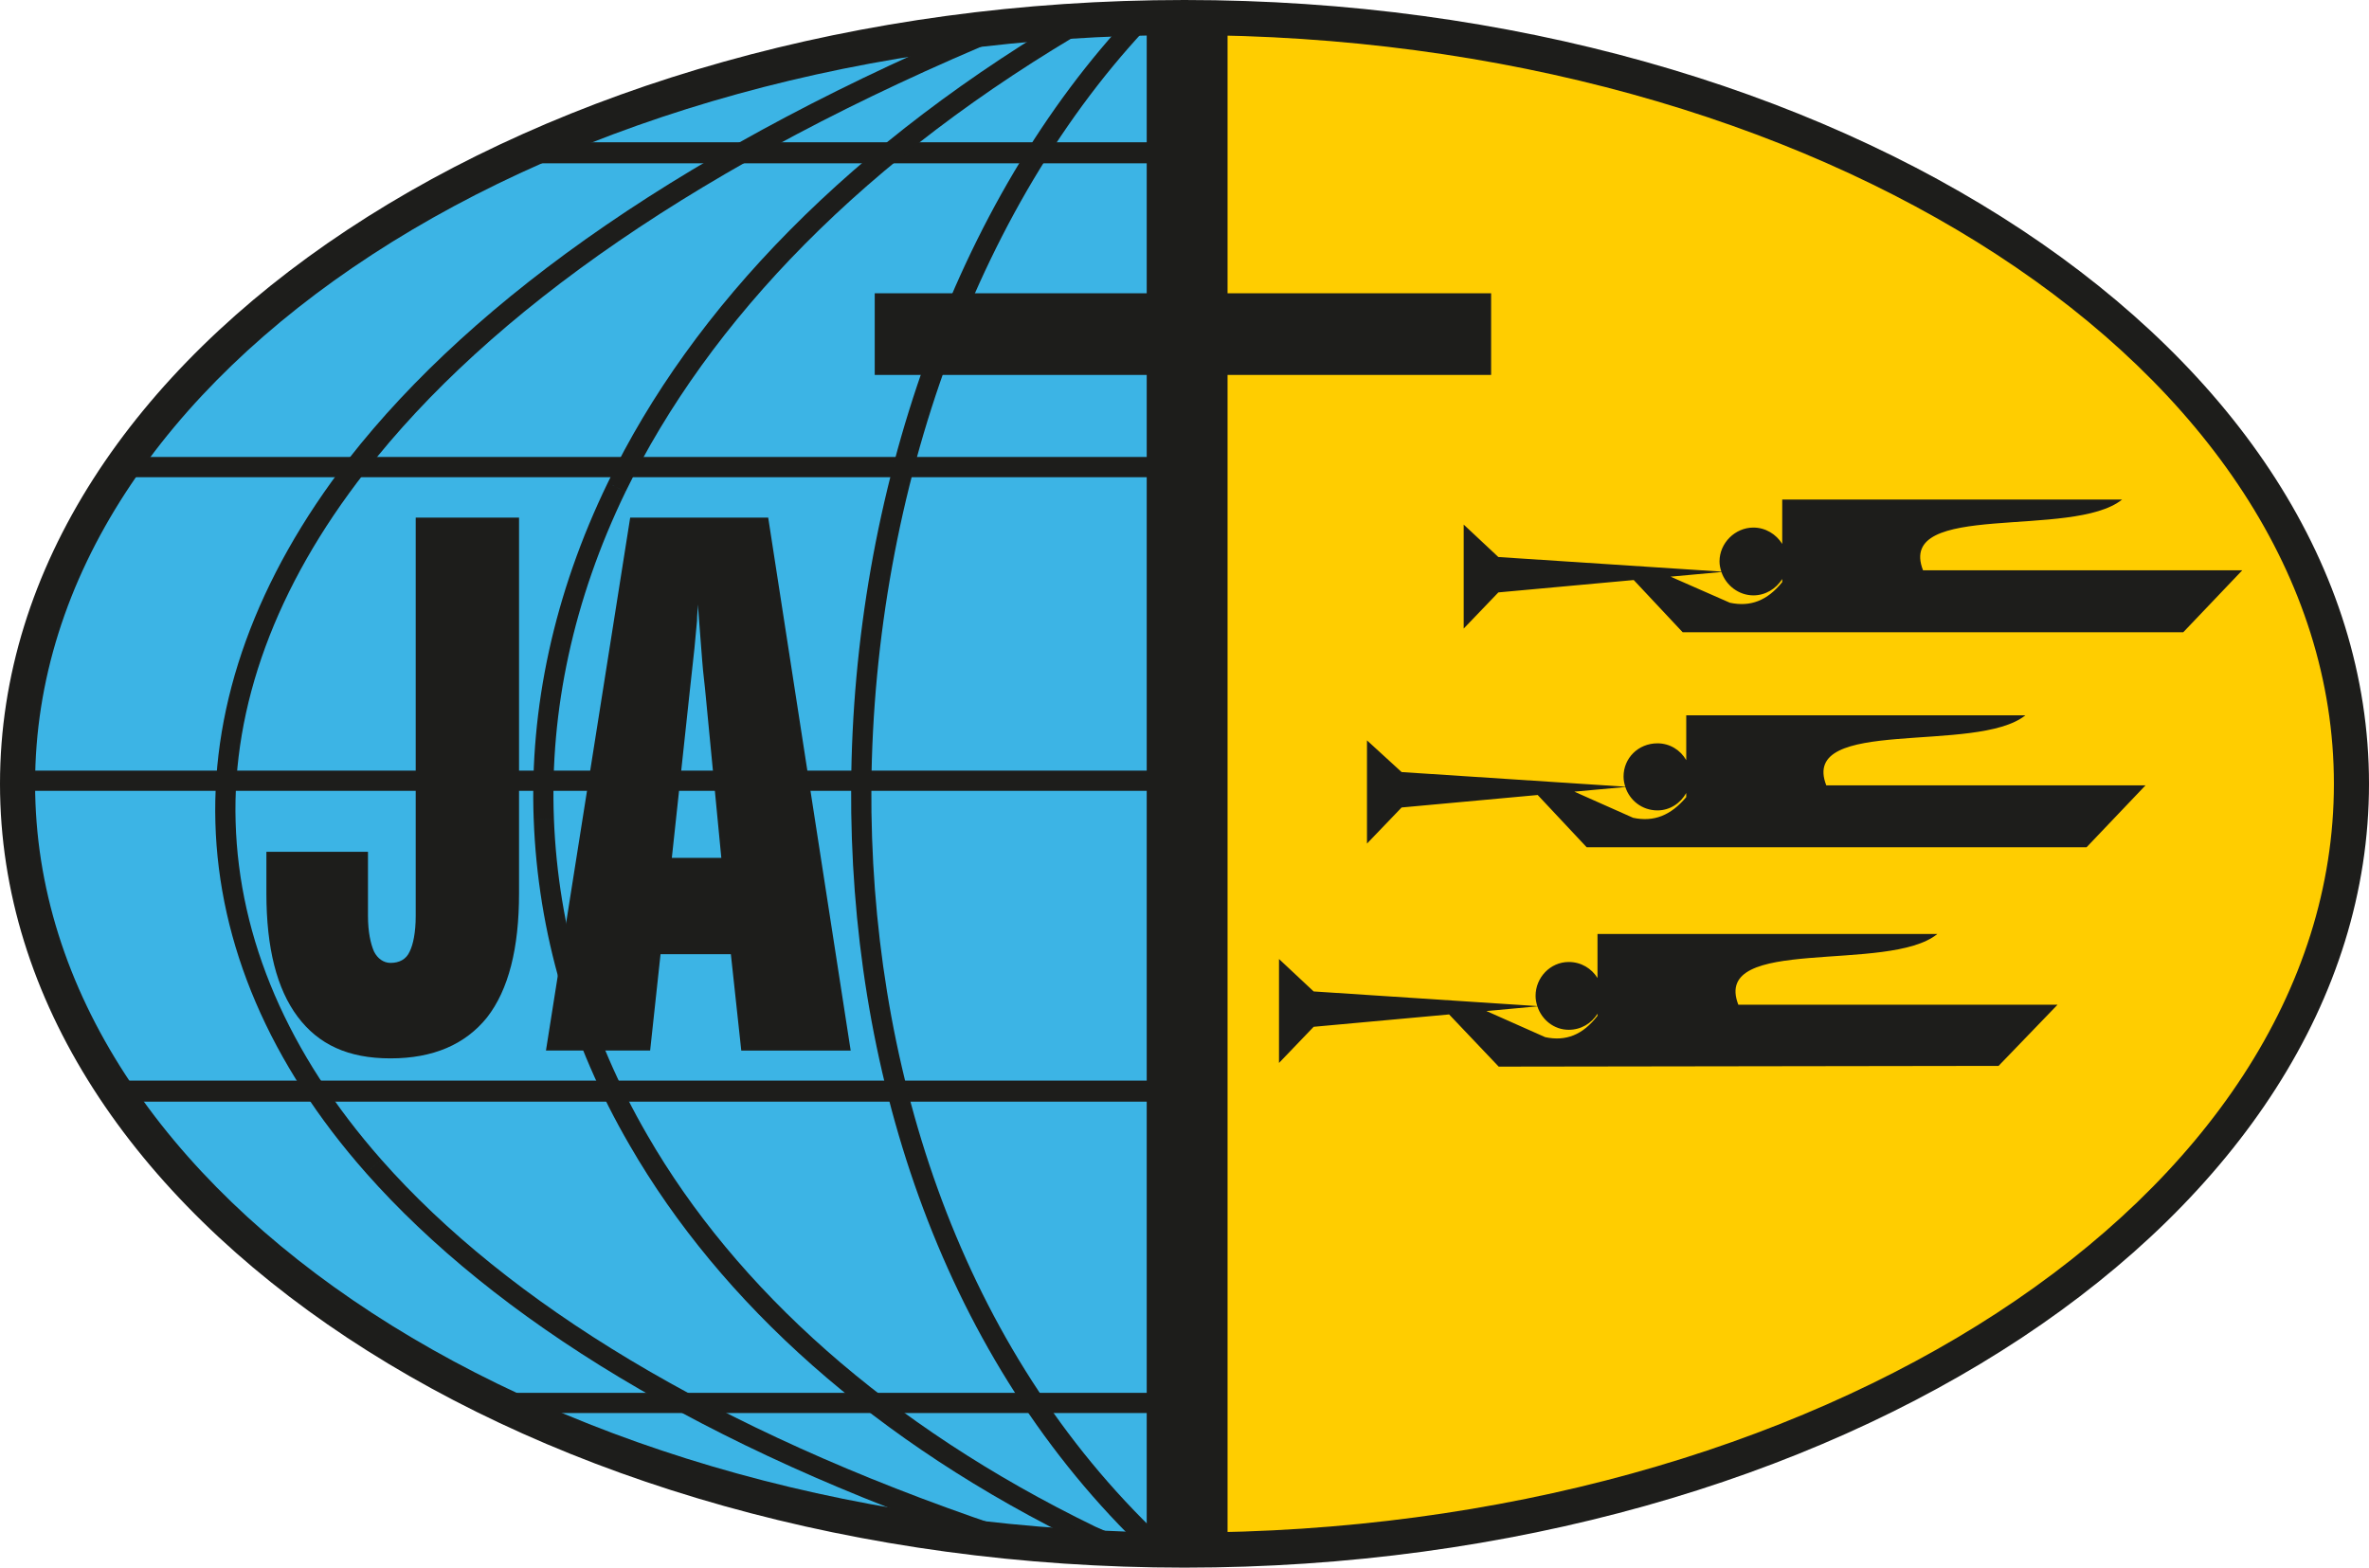
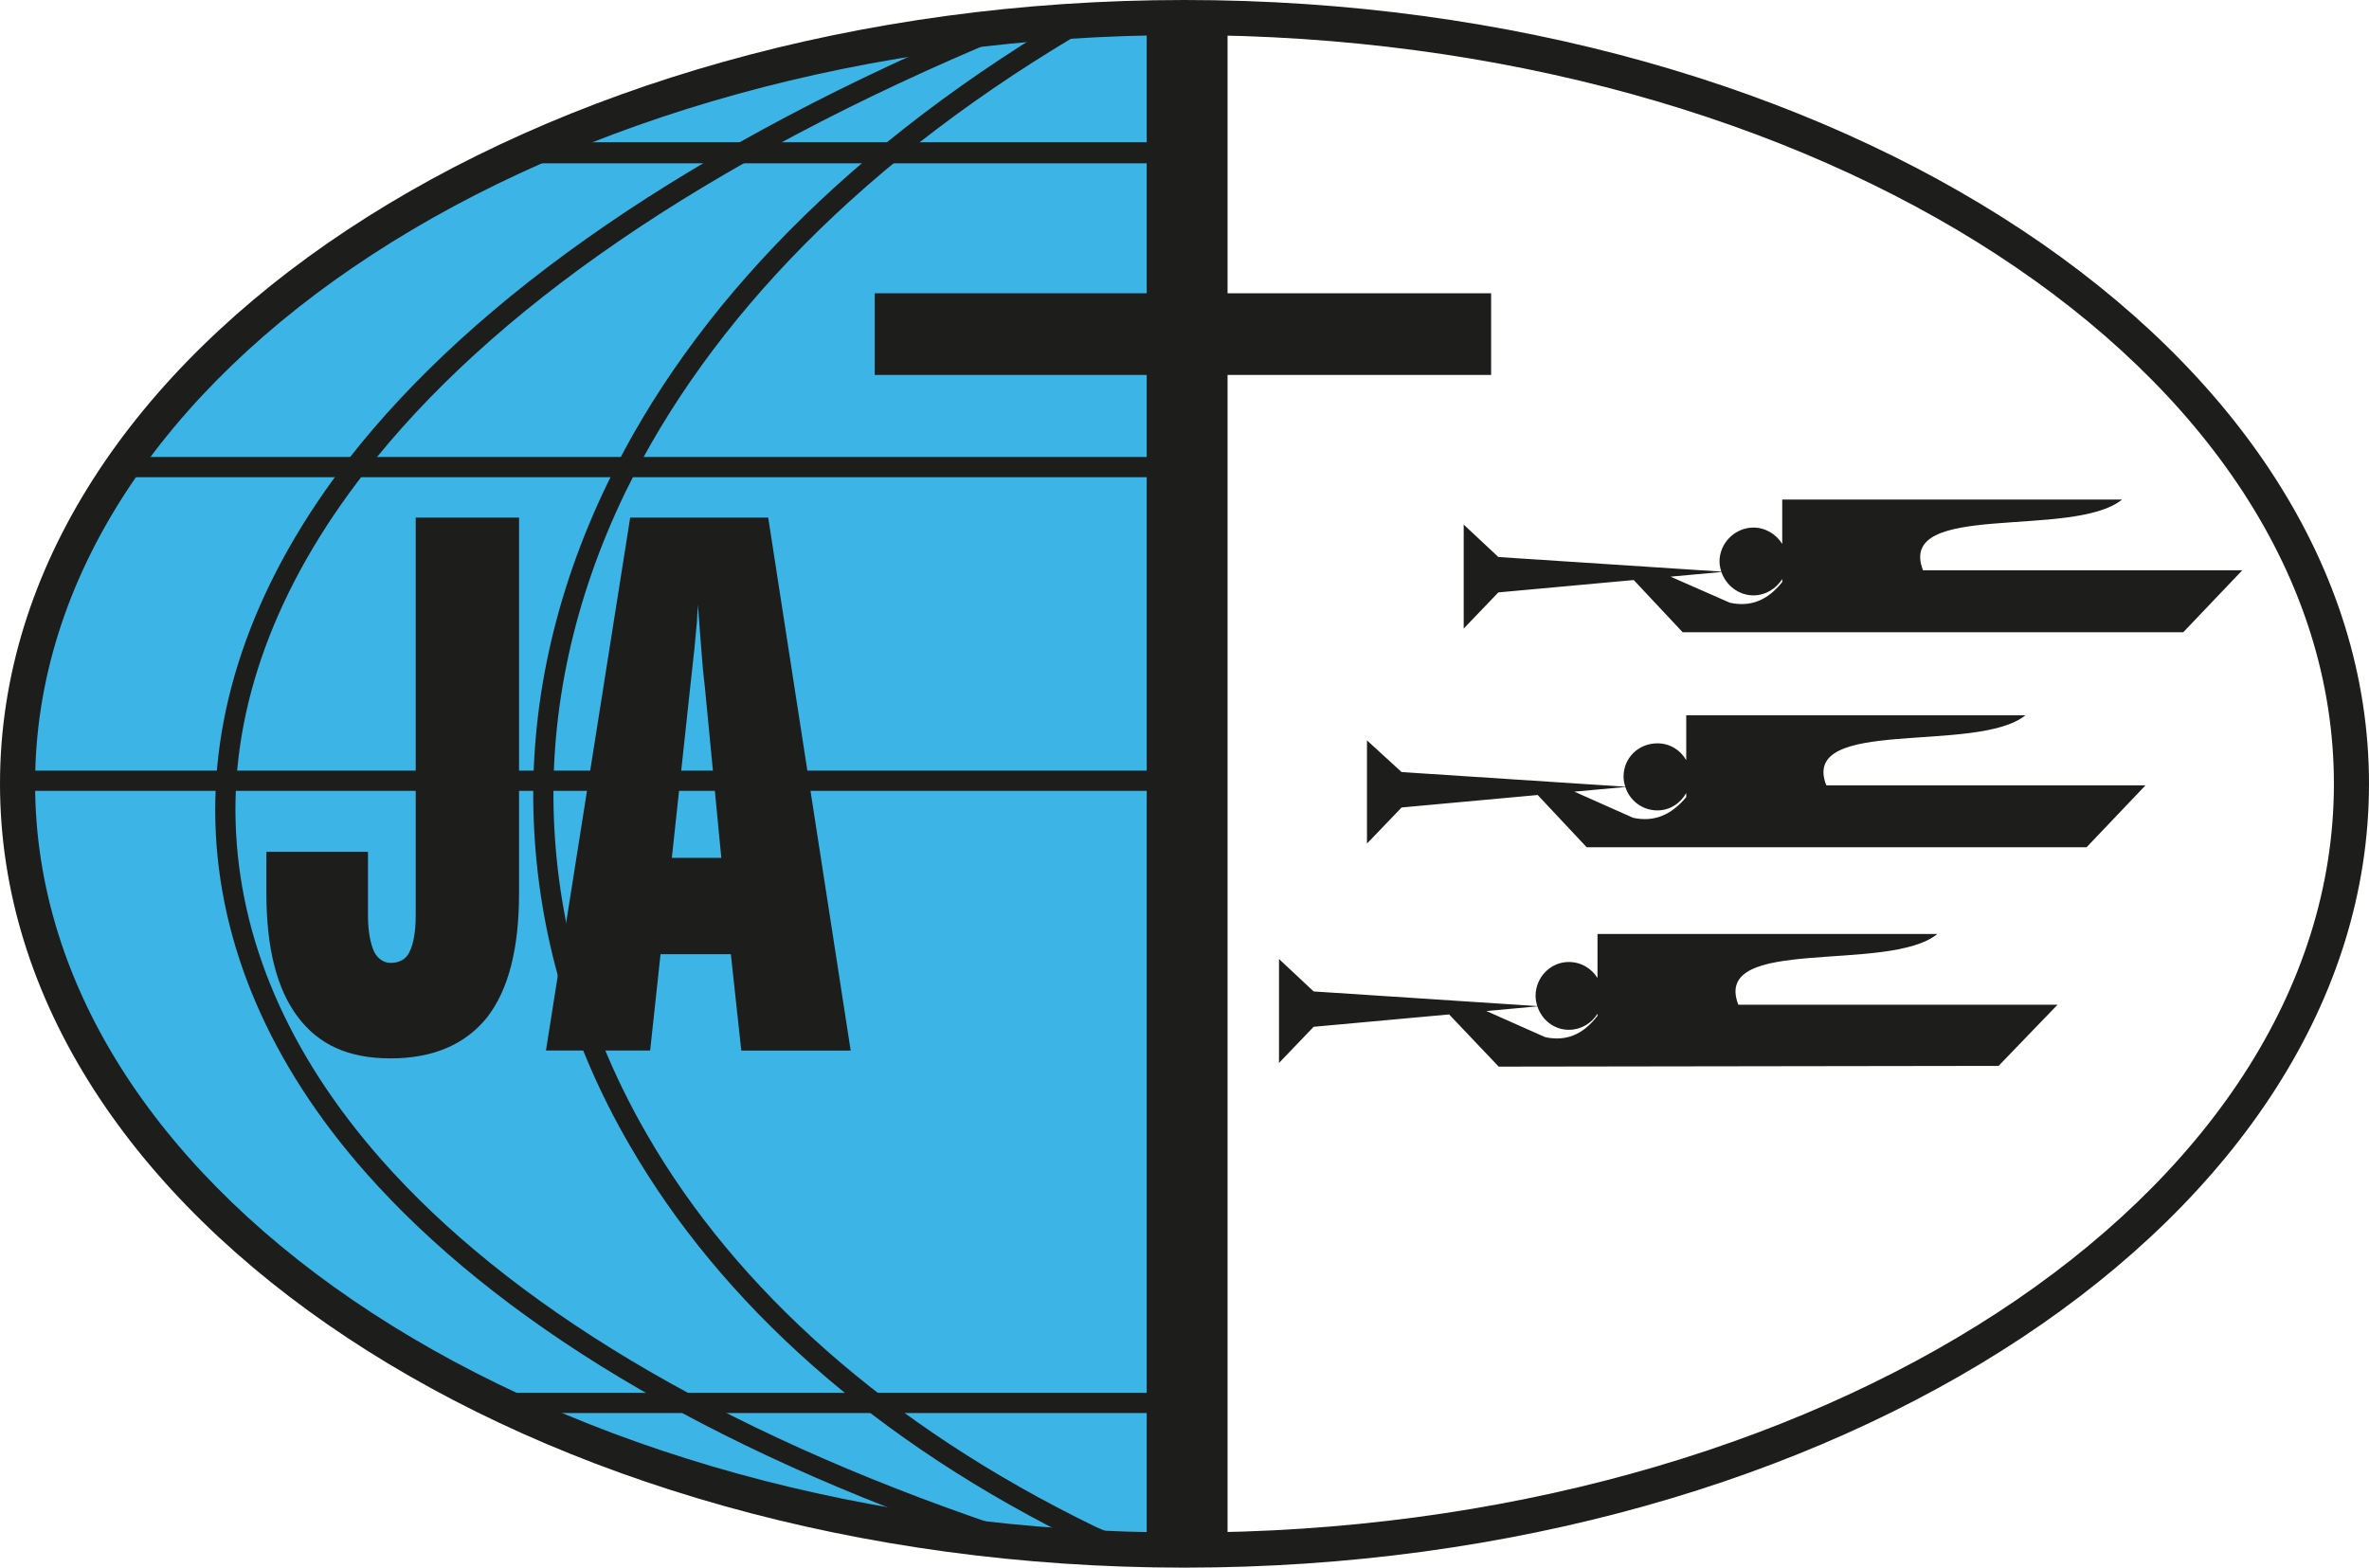
<svg xmlns="http://www.w3.org/2000/svg" id="Capa_2" data-name="Capa 2" viewBox="0 0 1963.01 1299.22">
  <defs>
    <style>
      .cls-1 {
        fill: #1d1d1b;
      }

      .cls-1, .cls-2, .cls-3 {
        fill-rule: evenodd;
      }

      .cls-2 {
        fill: #ffcd00;
      }

      .cls-3 {
        fill: #3cb4e5;
      }
    </style>
  </defs>
  <g id="Capa_1-2" data-name="Capa 1">
    <g>
-       <path class="cls-2" d="M989.97,27.85v1256.34c359.37,0,964.66-189.02,964.66-650.61S1182.45-29.66,989.97,27.85h0Z" />
-       <path class="cls-3" d="M989.97,1285.63V10.03C526.72,10.03,21.07,257.97,21.07,646.41s442.04,639.23,968.89,639.23h0Z" />
+       <path class="cls-3" d="M989.97,1285.63V10.03C526.72,10.03,21.07,257.97,21.07,646.41s442.04,639.23,968.89,639.23Z" />
      <path class="cls-1" d="M1513.31,650.87c-22.6-57.43,124.62-25.65,164.95-58.02h-281v37.15c-4.75-8.32-13.53-13.95-23.85-13.95-15.88,0-28.09,12.22-28.09,27.5,0,2.96.56,5.76,1.42,8.44l-185.32-12.12-28.71-26.27v85.53l28.71-29.92,112.75-10.34,40.59,43.31h414.21l48.86-51.32h-264.52ZM1353.23,677.76l-48.7-21.66,42.27-3.86c3.62,11.14,13.88,19.39,26.59,19.39,10.32,0,19.1-5.89,23.85-14.41v3.42c-12.84,15.28-26.9,20.77-44.02,17.12h0Z" />
      <path class="cls-1" d="M1593.46,472.65c-22.59-58.03,124.03-25.64,164.95-58.64h-281.62v36.77c-5-8.04-13.86-13.55-23.85-13.55-15.26,0-28.11,12.82-28.11,28.09,0,2.94.62,5.73,1.5,8.41l-184.75-12.08-28.72-26.89v86.16l28.72-29.95,112.17-10.26,40.54,43.26h414.82l48.89-51.33h-264.54ZM1433.4,499.52l-49.13-21.6,42.15-3.86c3.77,11.1,14.31,19.37,26.51,19.37,9.99,0,18.85-5.53,23.85-13.57v2.57c-12.22,15.27-26.27,20.77-43.38,17.09h0Z" />
      <path class="cls-1" d="M1440.43,832.69c-22.62-58.03,124.61-25.67,164.94-58.65h-281.64v36.51c-4.9-7.91-13.57-13.28-23.83-13.28-15.26,0-27.48,12.81-27.48,28.1,0,2.93.58,5.75,1.42,8.45l-185.31-12.14-28.72-26.88v86.14l28.72-29.95,112.24-10.25,41.08,43.25,414.2-.6,48.88-50.7h-264.52ZM1280.36,859.56l-48.71-21.65,42.27-3.87c3.61,11.13,13.75,19.42,25.98,19.42,10.26,0,18.94-5.4,23.83-13.31v1.69c-12.21,15.91-26.26,21.39-43.37,17.72h0Z" />
      <polygon class="cls-1" points="1017.19 8.55 1017.19 1291.08 950.2 1291.08 950.2 8.55 1017.19 8.55 1017.19 8.55" />
      <polygon class="cls-1" points="1235.57 310.73 724.82 310.73 724.82 243.06 1235.57 243.06 1235.57 310.73 1235.57 310.73" />
      <polygon class="cls-1" points="15.22 638.67 975.31 638.67 975.31 655.42 15.22 655.42 15.22 638.67 15.22 638.67" />
      <polygon class="cls-1" points="402.08 1154.35 975.31 1154.35 975.31 1171.08 402.08 1171.08 402.08 1154.35 402.08 1154.35" />
      <polygon class="cls-1" points="436.85 117.91 975.31 117.91 975.31 135.34 436.85 135.34 436.85 117.91 436.85 117.91" />
      <polygon class="cls-1" points="96.16 378.73 975.31 378.73 975.31 395.49 96.16 395.49 96.16 378.73 96.16 378.73" />
-       <polygon class="cls-1" points="96.16 895.58 975.31 895.58 975.31 913.02 96.16 913.02 96.16 895.58 96.16 895.58" />
-       <path class="cls-1" d="M963.44,9.3c-152.1,152.82-239.32,397.03-241.41,642.63h-16.74c1.35-243.05,85.94-485.43,233.84-641.66,4.1-4.35,6.49-1.67,10.69-5.87l13.63,4.9h0ZM722.03,651.93c-1.4,227.46,70.47,456.34,232.34,614.72l-11.86,12.56c-165.36-161.87-238.62-395.63-237.23-627.28h16.74Z" />
      <path class="cls-1" d="M908.33,19.77c-192.58,110.95-320.96,246.31-390.04,387.94l-14.66-7.66C573.41,255.62,703.89,118.15,899.95,5.12l8.38,14.65h0ZM518.29,407.71c-43.26,89.33-62.79,181.41-59.31,270.75l-16.74.67c-3.49-92.1,16.74-186.99,61.4-279.09l14.66,7.66h0ZM458.98,678.47c3.49,90.7,29.31,179.31,77.46,262.33l-14.65,8.38c-49.55-85.11-76.06-176.53-79.54-270.04l16.74-.67h0ZM536.44,940.8c73.26,127,198.85,240.72,371.2,324.46l14.18,6.25-21.15,9.08c-175.84-85.1-303.53-200.95-378.88-331.41l14.65-8.38h0Z" />
      <path class="cls-1" d="M836.46,28.85c-254.68,105.36-431.2,230.26-533.77,362.13l-13.95-10.47C393.39,246.54,572.72,119.55,830.18,13.49l6.28,15.36h0ZM302.69,390.98c-74.66,95.59-110.25,194.65-107.45,290.24l-16.76.7c-2.79-99.77,33.5-202.33,110.25-301.41l13.95,10.47h0ZM195.24,681.22c2.78,96.99,43.25,191.89,120.7,279.8l-12.57,11.17c-80.23-90.72-122.1-189.8-124.89-290.27l16.76-.7h0ZM315.94,961.03c104.66,118.61,276.31,223.98,511.45,303.54l-5.59,16.02c-237.93-80.23-411.67-187.68-518.43-308.39l12.57-11.17h0Z" />
      <path class="cls-1" d="M577.55,790.82v-79.84h20.15l-12.95-134.52c-.72-8.63-2.16-18.7-2.88-28.76-.72-10.8-2.15-25.9-3.6-46.78,0,4.33-.72,8.65-.72,13.68v-85.6h59l68.34,441.67h-90.65l-8.63-79.85h-28.06ZM304.92,705.94v53.24c0,12.93,2.15,23.03,5.03,29.49,2.88,5.74,7.92,9.35,13.66,9.35,7.21,0,12.95-2.89,15.83-9.35,2.88-5.76,5.03-15.83,5.03-29.49v-330.19h85.62v311.47c0,45.33-8.64,79.88-26.62,102.87-17.99,22.3-44.6,33.82-79.86,33.82s-59.7-11.52-76.97-34.52c-17.26-23.03-25.9-56.85-25.9-102.17v-34.52h84.17ZM577.55,429v85.6c-.71,7.89-1.44,15.11-2.15,23.01-1.44,12.95-2.88,25.9-4.31,39.57l-14.39,133.79h20.85v79.84h-30.21l-8.62,79.85h-86.33l69.79-441.67h55.38Z" />
      <path class="cls-1" d="M0,649.6c0,358.2,440.3,649.61,981.5,649.61s981.51-291.41,981.51-649.61S1522.69,0,981.5,0,0,291.4,0,649.6h0ZM29.08,649.6C29.08,307.43,456.33,29.08,981.5,29.08s952.43,278.35,952.43,620.52-427.25,620.53-952.43,620.53S29.08,991.77,29.08,649.6h0Z" />
    </g>
  </g>
</svg>